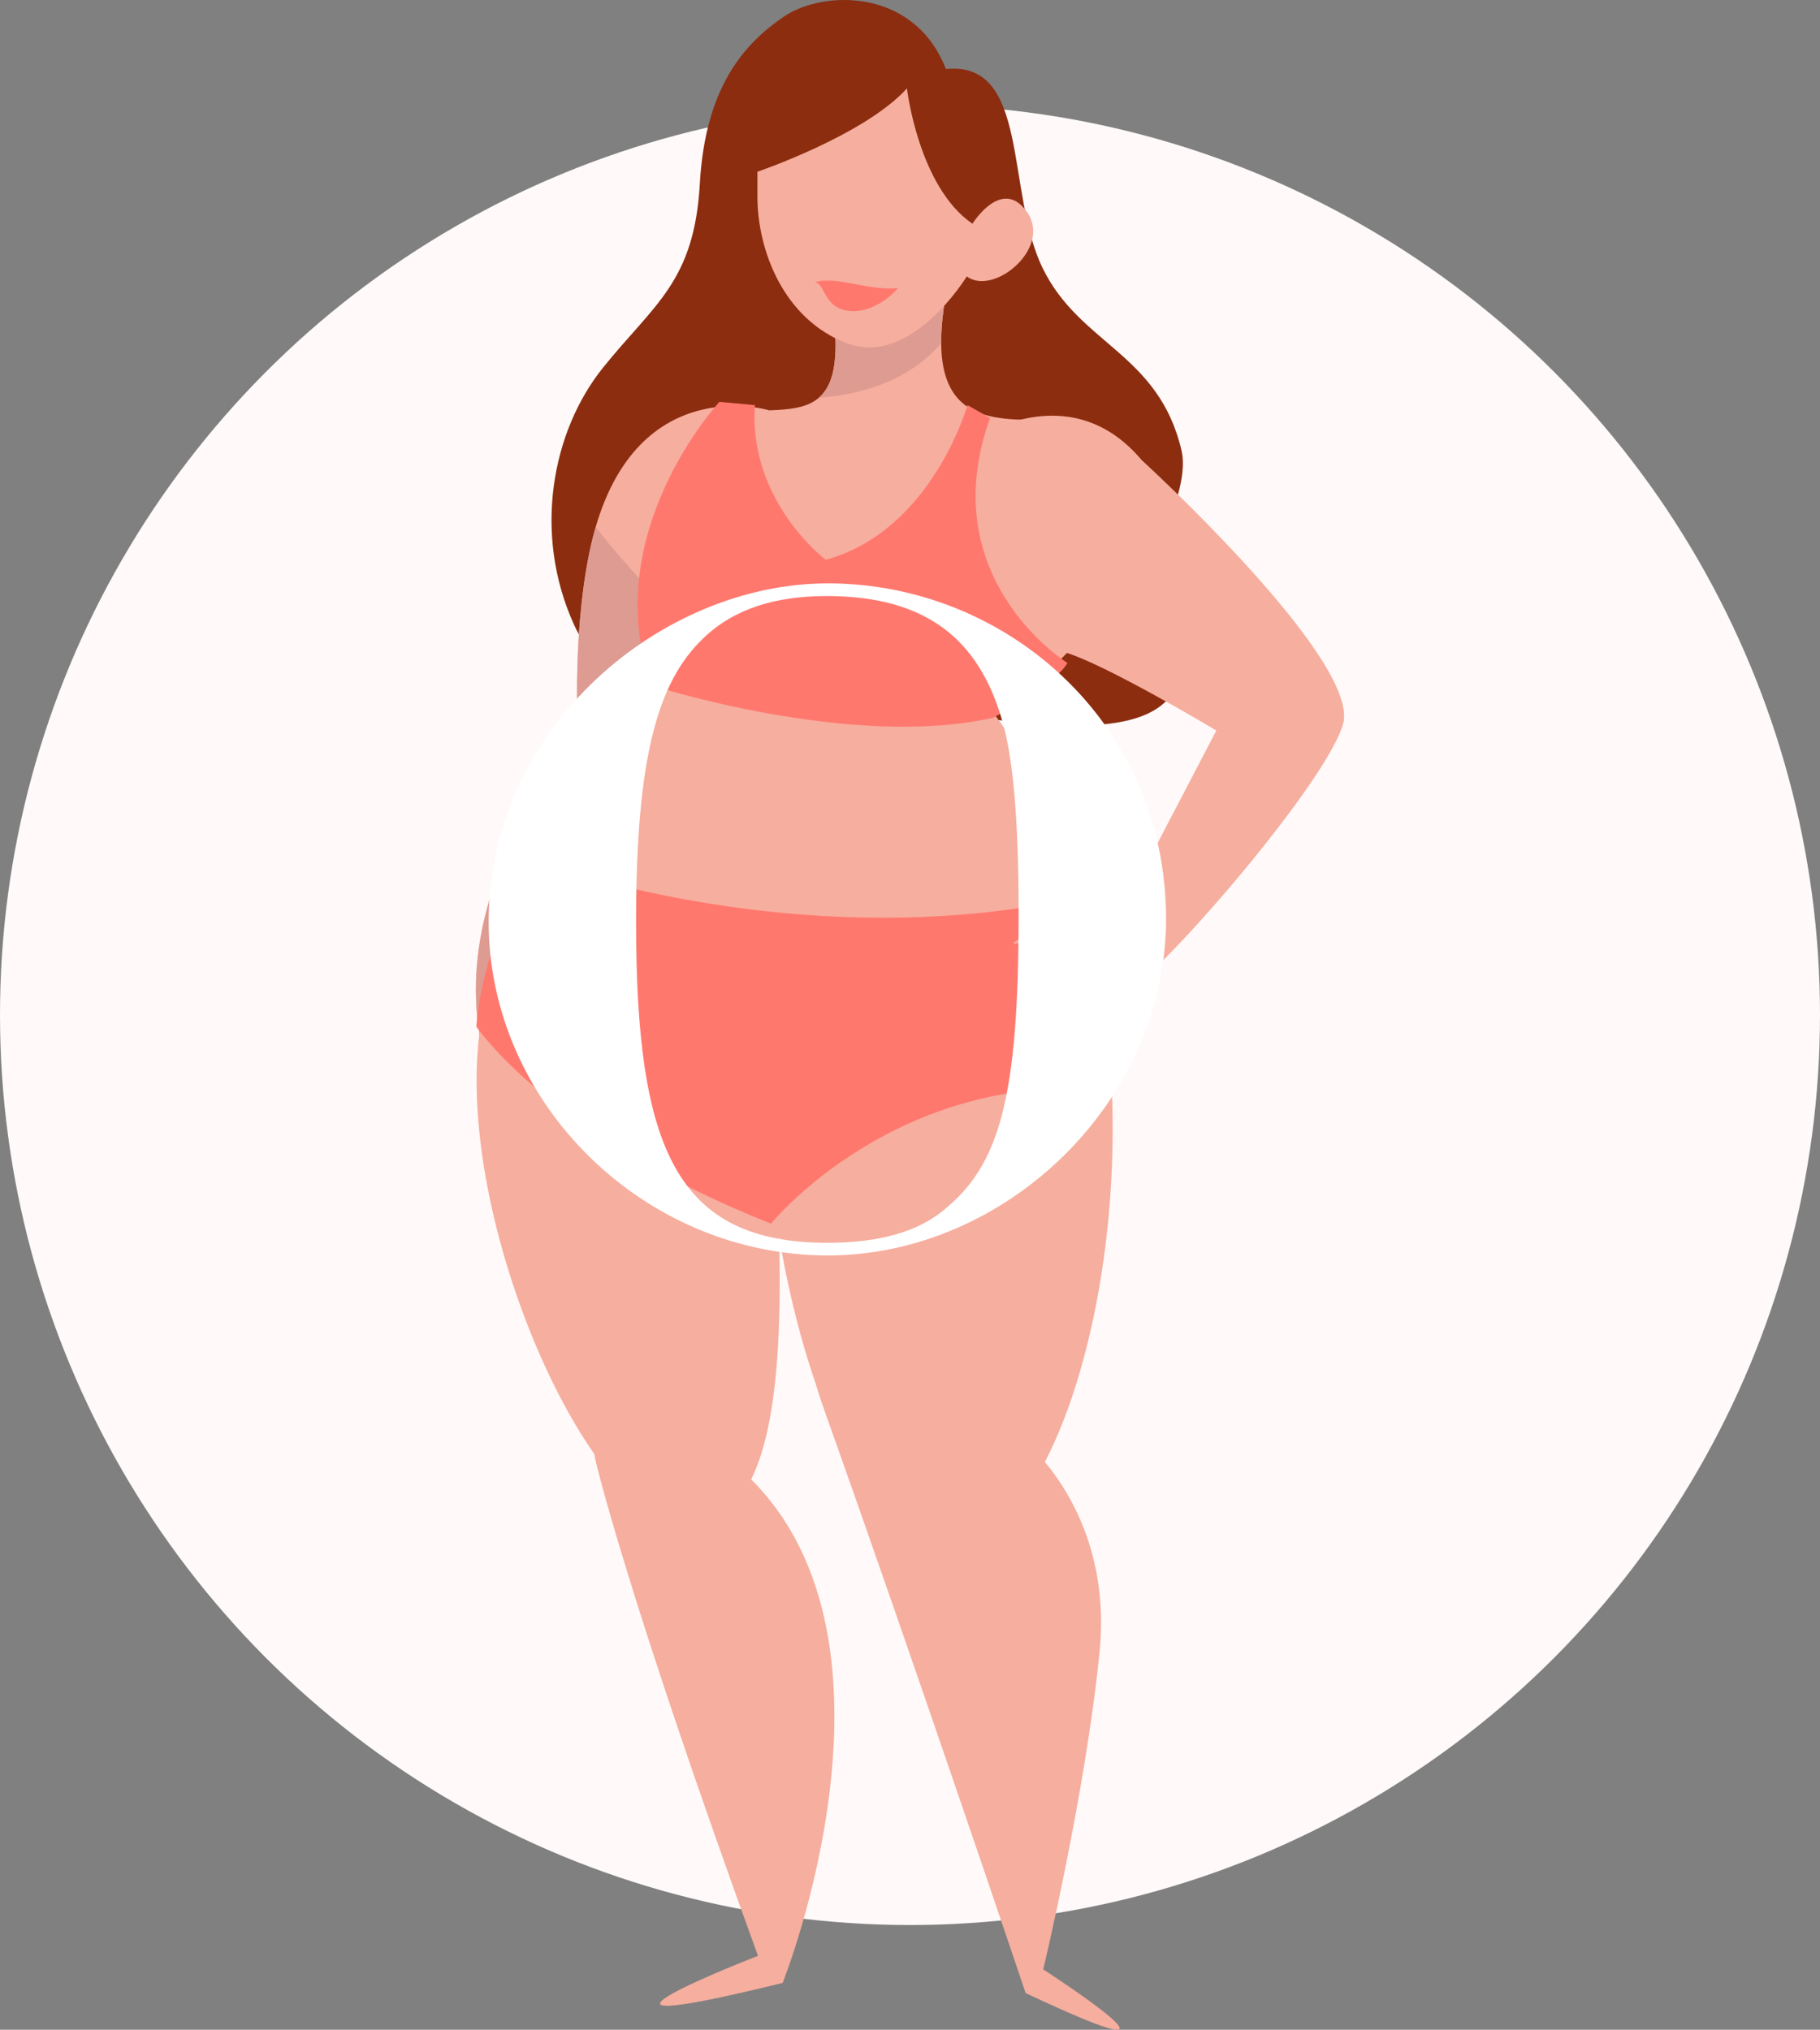
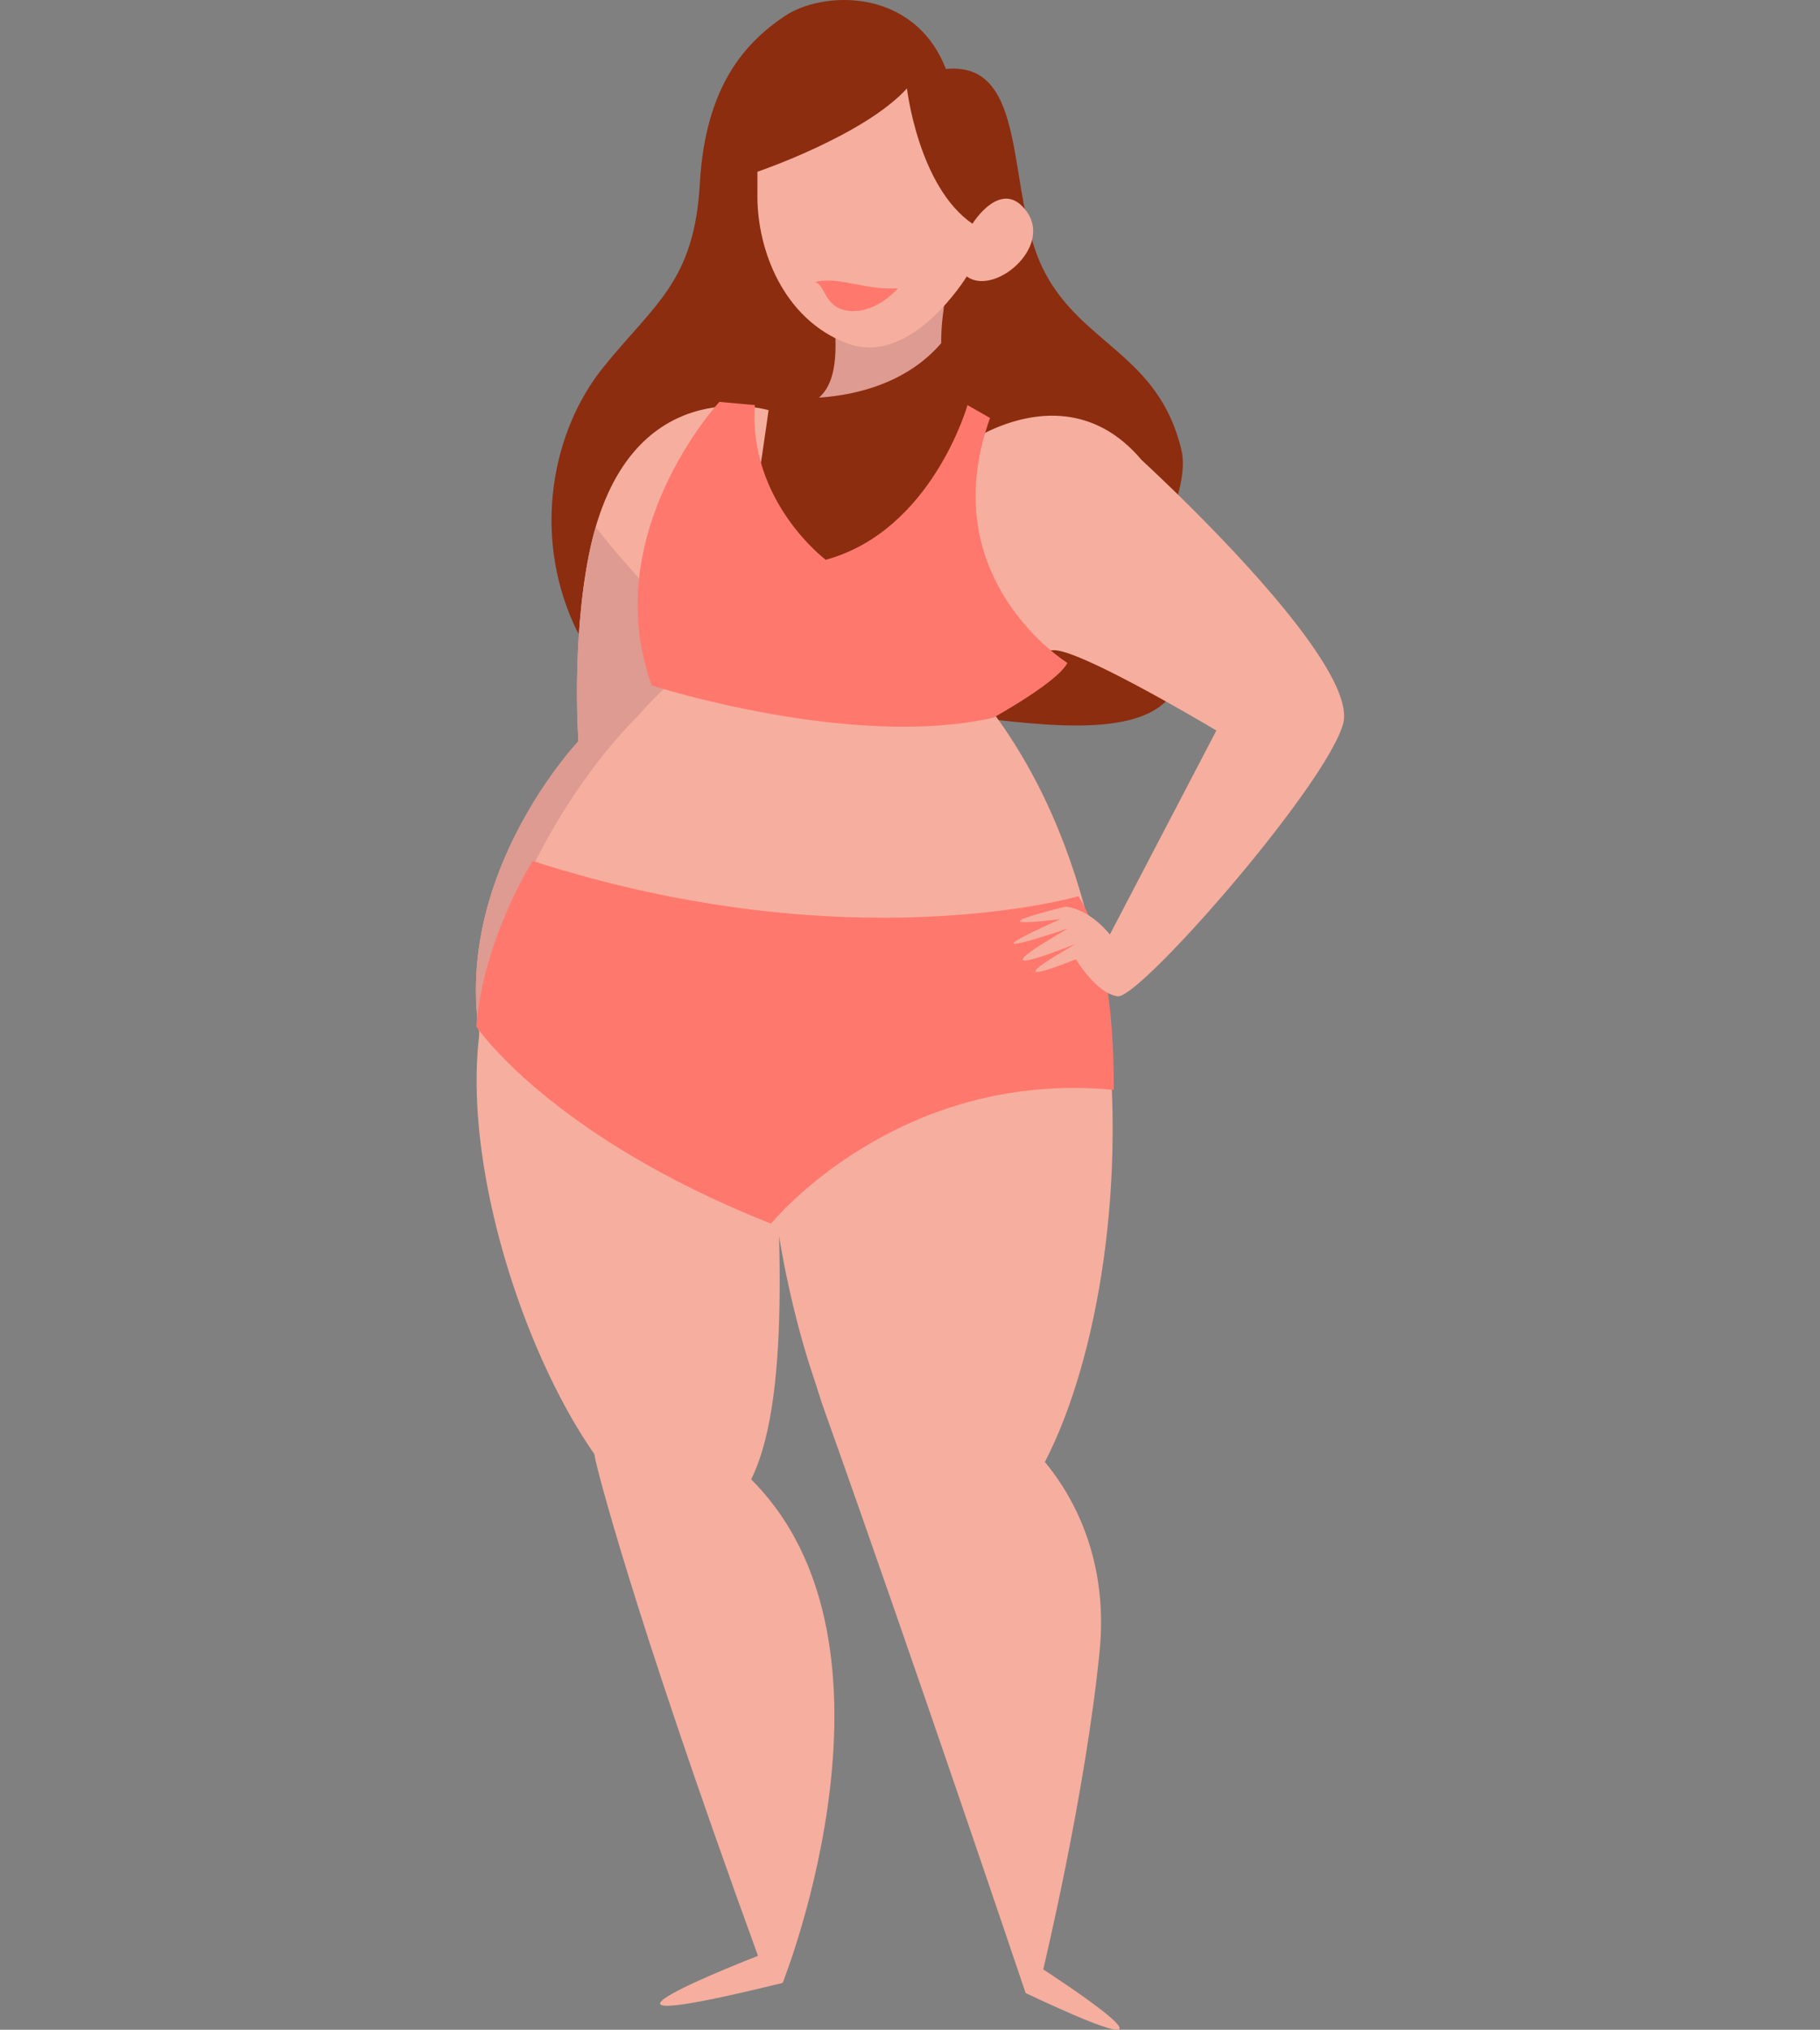
<svg xmlns="http://www.w3.org/2000/svg" width="314" height="350.13" viewBox="0 0 314 350.13">
  <rect x="0" y="0" width="314" height="350.13" fill="#808080" stroke="none" />
  <defs>
    <clipPath id="a">
      <rect width="149.787" height="350.13" fill="none" />
    </clipPath>
  </defs>
  <g transform="translate(-576 -909.935)">
-     <circle cx="157" cy="157" r="157" transform="translate(576 928)" fill="#fff9f9" />
    <g transform="translate(658.107 909.935)">
      <g clip-path="url(#a)">
        <path d="M98.7,11.9C93.214-2.174,77.473-1.7,70.8,2.834S57.2,14.759,56.248,31.691,48.378,52.44,39.554,63.41s-12.163,28.618-5.008,44.359,29.692,17.528,42.57,14.309,15.024.482,27.9,1.851,33.627,4.23,34.342-9.363c0-8.228-4.293-7.87-4.293-14.667s5.723-15.74,4.293-22.179c-3.935-16.813-17.529-18.244-23.968-31.48S113.247,10.466,98.7,11.9" transform="translate(-17.616 0)" fill="#8c2d10" />
        <path d="M50.492,165.335S25.957,158,19.507,190.244c-3.038,15.188-1.823,32.2-1.823,32.2s-31.592,33.414-10.328,68.651S50.492,165.335,50.492,165.335" transform="translate(0 -94.582)" fill="#f6ae9e" />
        <path d="M17.685,250.647s-1.215-17.011,1.823-32.2c.339-1.7.739-3.258,1.171-4.742,3.089,4.089,6.645,7.871,9.619,11.283,4.128,4.734,8.442,9.278,12.883,13.7-8.2,44.659-22.135,103.3-35.824,80.614-21.264-35.236,10.328-68.651,10.328-68.651" transform="translate(0 -122.787)" fill="#de9b91" />
        <path d="M28.179,266.206S8.13,284.859,1.447,316.919s17.011,86.27,33.414,88.6,18.226-23.9,17.619-49.547c0,0,7.9,53.627,30.377,53.044S124.776,324.5,94.4,273.2s-66.221-7-66.221-7" transform="translate(-0.166 -142.742)" fill="#f6ae9e" />
        <path d="M171.622,553.108s15.8,12.241,13.366,36.723-9.72,54.793-9.72,54.793,31.592,20.4-3.038,4.08c0,0-19.441-57.707-34.629-100.259s34.022,4.663,34.022,4.663" transform="translate(-77.388 -304.903)" fill="#f6ae9e" />
        <path d="M47.911,577.363s5.468,23.316,27.947,85.1c0,0-40.7,15.738,4.253,4.663,0,0,24.3-60.622-7.291-88.6s-24.909-1.166-24.909-1.166" transform="translate(-27.189 -325.078)" fill="#f6ae9e" />
        <path d="M.157,377.644s12.561,18.822,50.836,34.01c0,0,21.68-26.684,59.127-23.074,0,0,.608-23.086-6.075-33.414,0,0-39.49,11.543-94.168-6.075,0,0-8.505,13.366-9.72,28.554" transform="translate(-0.09 -200.574)" fill="#ff786e" />
-         <path d="M71.114,173.86s-10.747-40.7,2.828-46.78,27.716,4.253,26.584-15.8,21.494-24.909,18.666-3.645,10.747,18.226,19.8,18.834S155,148.064,155,148.064s-18.839,30.049-36.939,33.086-46.947-7.29-46.947-7.29" transform="translate(-38.54 -53.898)" fill="#f6ae9e" />
        <path d="M160.2,113.1c-5.122,5.958-12.826,8.825-21.093,9.388,2.061-1.786,3.151-5.069,2.8-11.206-1.131-20.048,21.494-24.909,18.666-3.645a39.384,39.384,0,0,0-.377,5.463" transform="translate(-79.927 -53.898)" fill="#de9b91" />
        <path d="M205.612,206.632s-11.053-23.84-7.061-33.435c0,0,17.062-12.2,29.86,2.983,0,0,37.957,34.684,34.765,45.611s-35.149,47.449-38.88,46.918-7.2-6.391-7.2-6.391-15.718,6.4,0-2.665c0,0-19.714,8-1.334-2.664,0,0-20.248,6.938-1.333-1.6,0,0-16.253,2.14.8-2.132,0,0,3.73,0,7.73,4.792l18.368-35.183s-23.989-14.376-28.253-13.841a10.173,10.173,0,0,1-7.462-2.394" transform="translate(-113.58 -96.849)" fill="#f6ae9e" />
        <path d="M139.725,207.977s-23.348-14.453-13.342-42.249l-3.891-2.224s-6.115,21.68-24.459,26.683c0,0-13.342-10.006-12.23-26.683l-6.115-.556s-21.124,22.792-11.674,48.919c0,0,34.466,11.118,58.926,5.559,0,0,11.118-6.115,12.786-9.45" transform="translate(-37.68 -93.624)" fill="#ff786e" />
        <path d="M114.161,50.224s18.429-6.266,25.8-14.375c0,0,1.966,16.955,11.3,23.343,0,0,5.078-8.209,9.419-2.016s-5.734,14.547-10.4,11.107c0,0-9.583,15.726-20.641,11.549s-15.48-16.218-15.48-25.309Z" transform="translate(-65.593 -20.597)" fill="#f6ae9e" />
        <path d="M137.406,114.044c4.011-1.121,8.712,1.443,14.362,1.042,0,0-3.578,4.274-8.227,3.92s-4.284-4.764-6.136-4.963" transform="translate(-78.948 -65.361)" fill="#ff786e" />
      </g>
      <g clip-path="url(#a)">
-         <path d="M63.684,352.463c-31.675,0-58.513-26.213-58.513-57.576,0-33.7,29.959-58.357,58.513-58.357,30.739,0,58.357,24.029,58.357,57.888,0,31.52-27.618,58.045-58.357,58.045m19.972-7.8c9.674-7.8,12.95-19.349,12.95-51.179,0-16.072-.935-27.15-2.964-33.7-3.9-13.107-12.483-21.065-30.115-21.065-8.894,0-16.071,2.185-21.377,7.334-7.8,7.49-11.546,20.44-11.546,48.839,0,39.008,6.865,55.392,33.079,55.392,8.738,0,15.447-1.872,19.972-5.617" transform="translate(-2.971 -135.901)" fill="#fff" />
-       </g>
+         </g>
    </g>
  </g>
</svg>